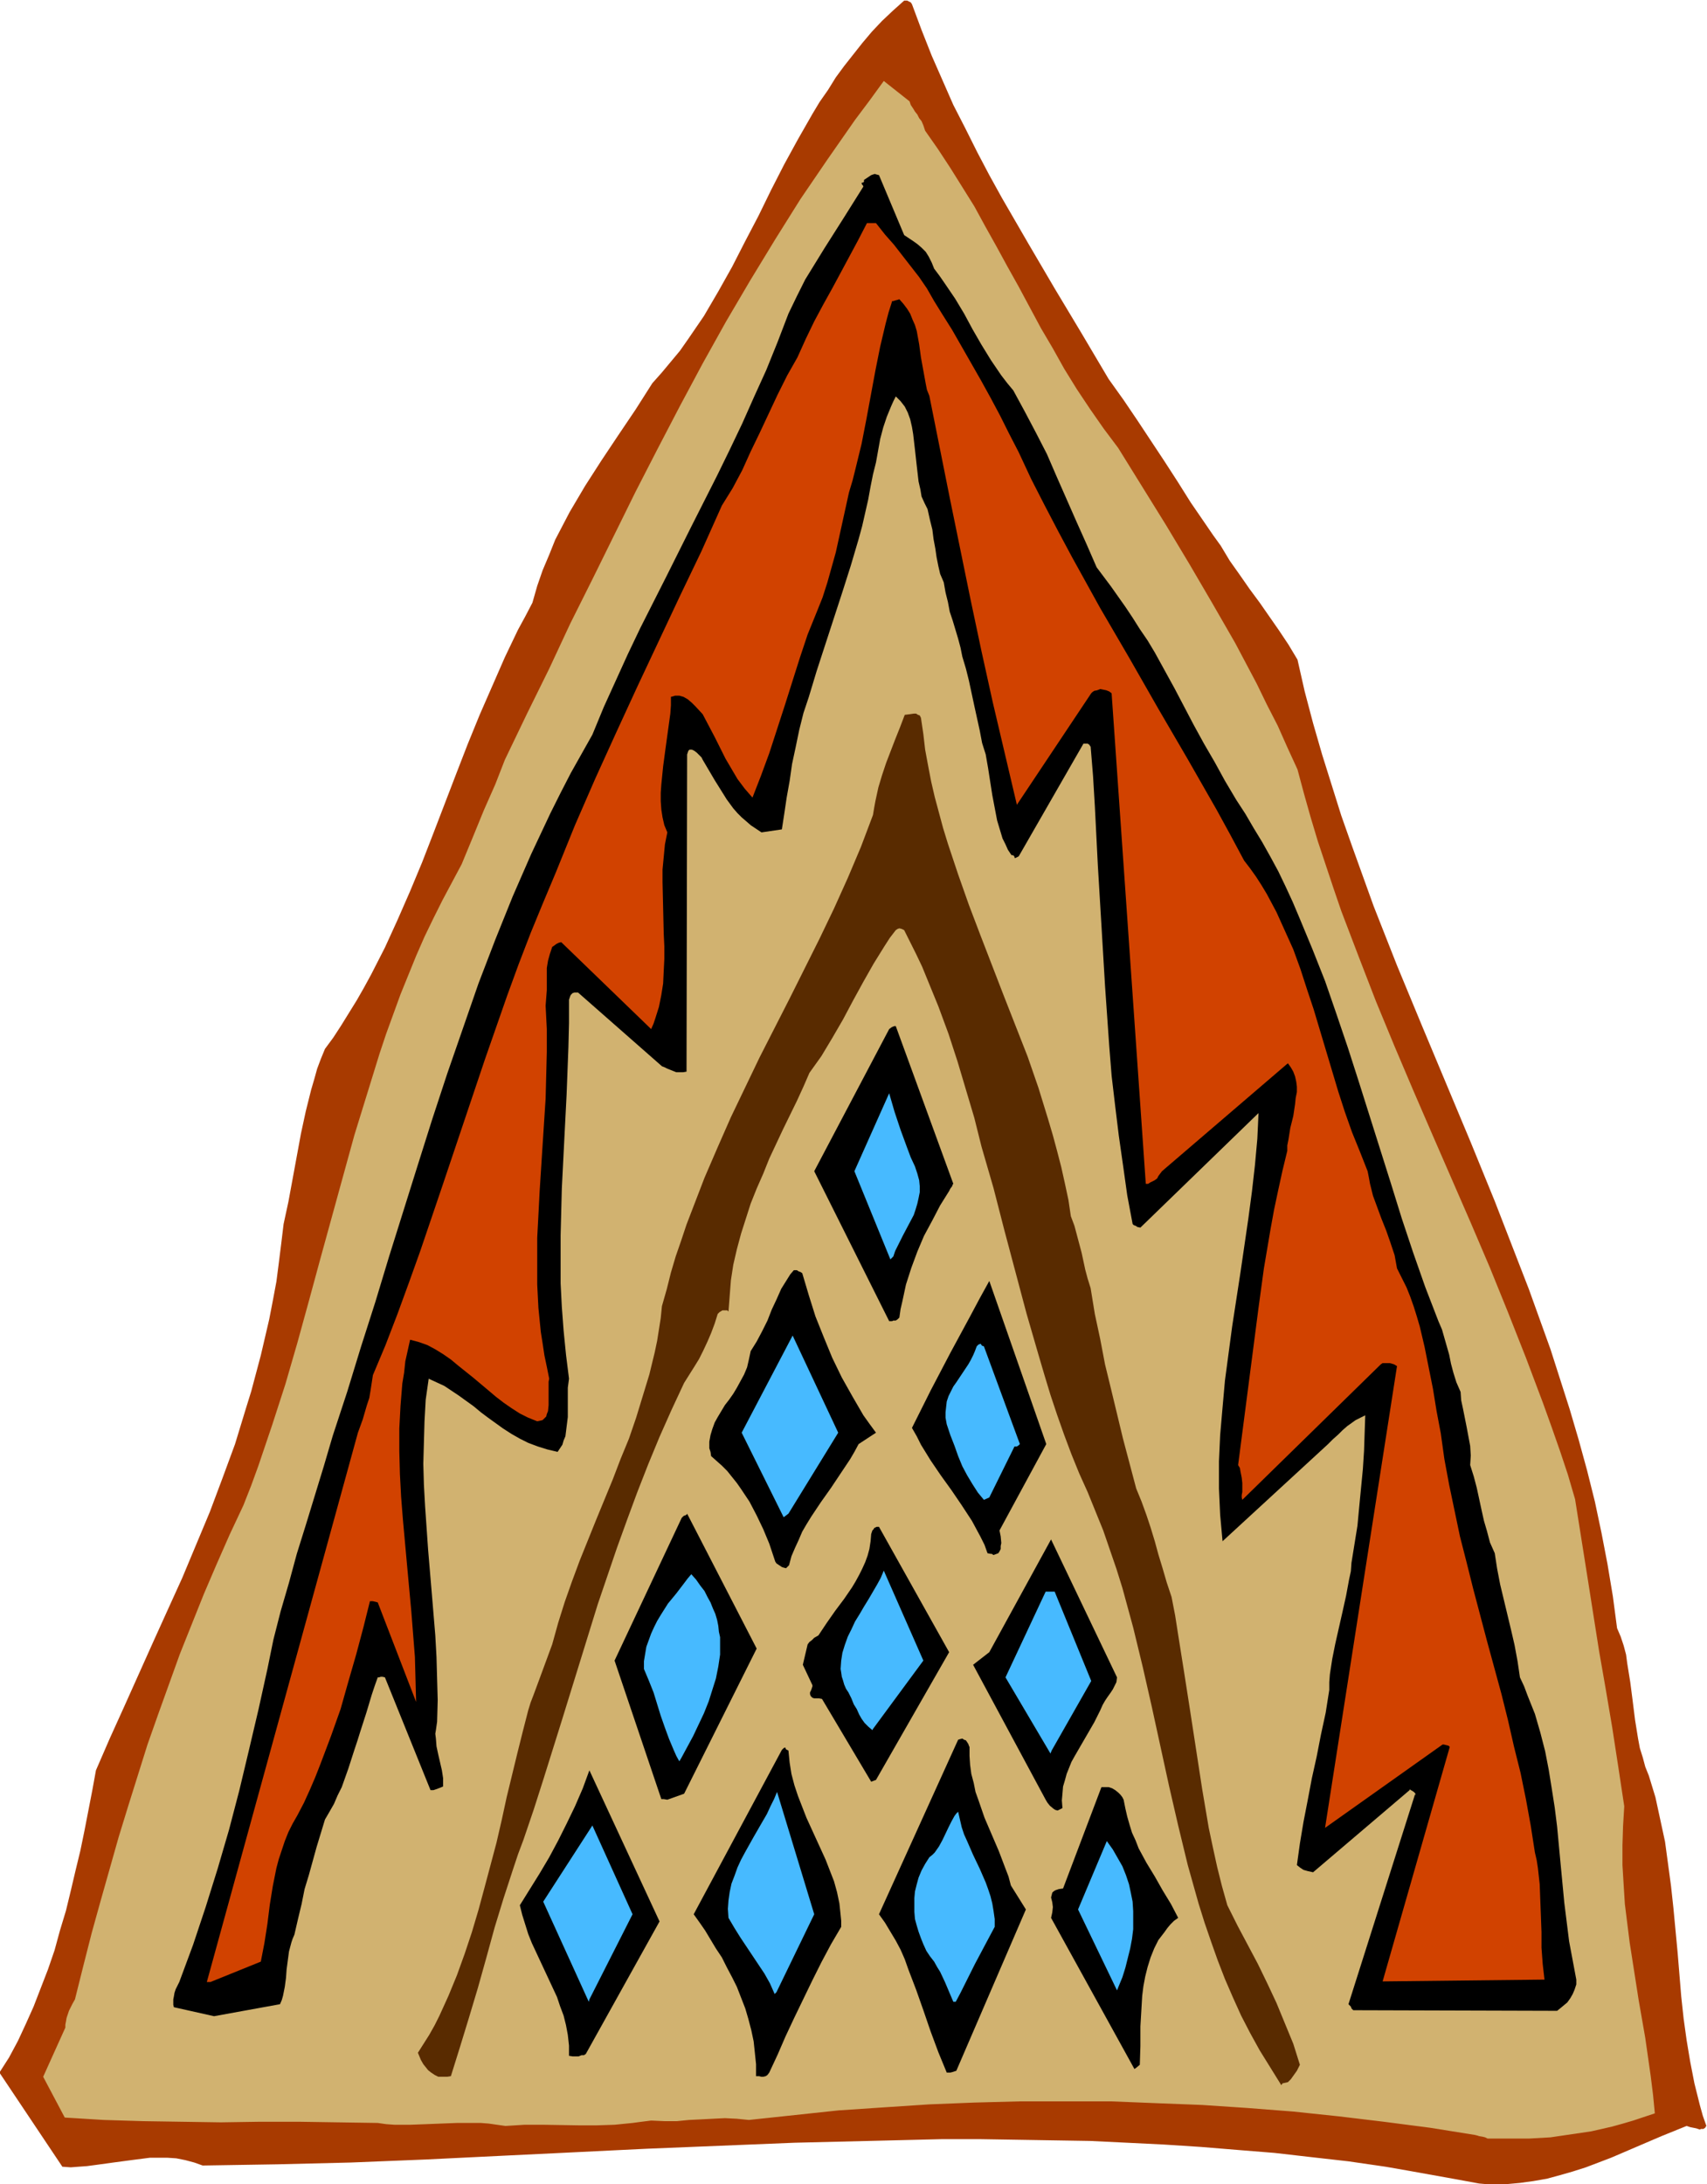
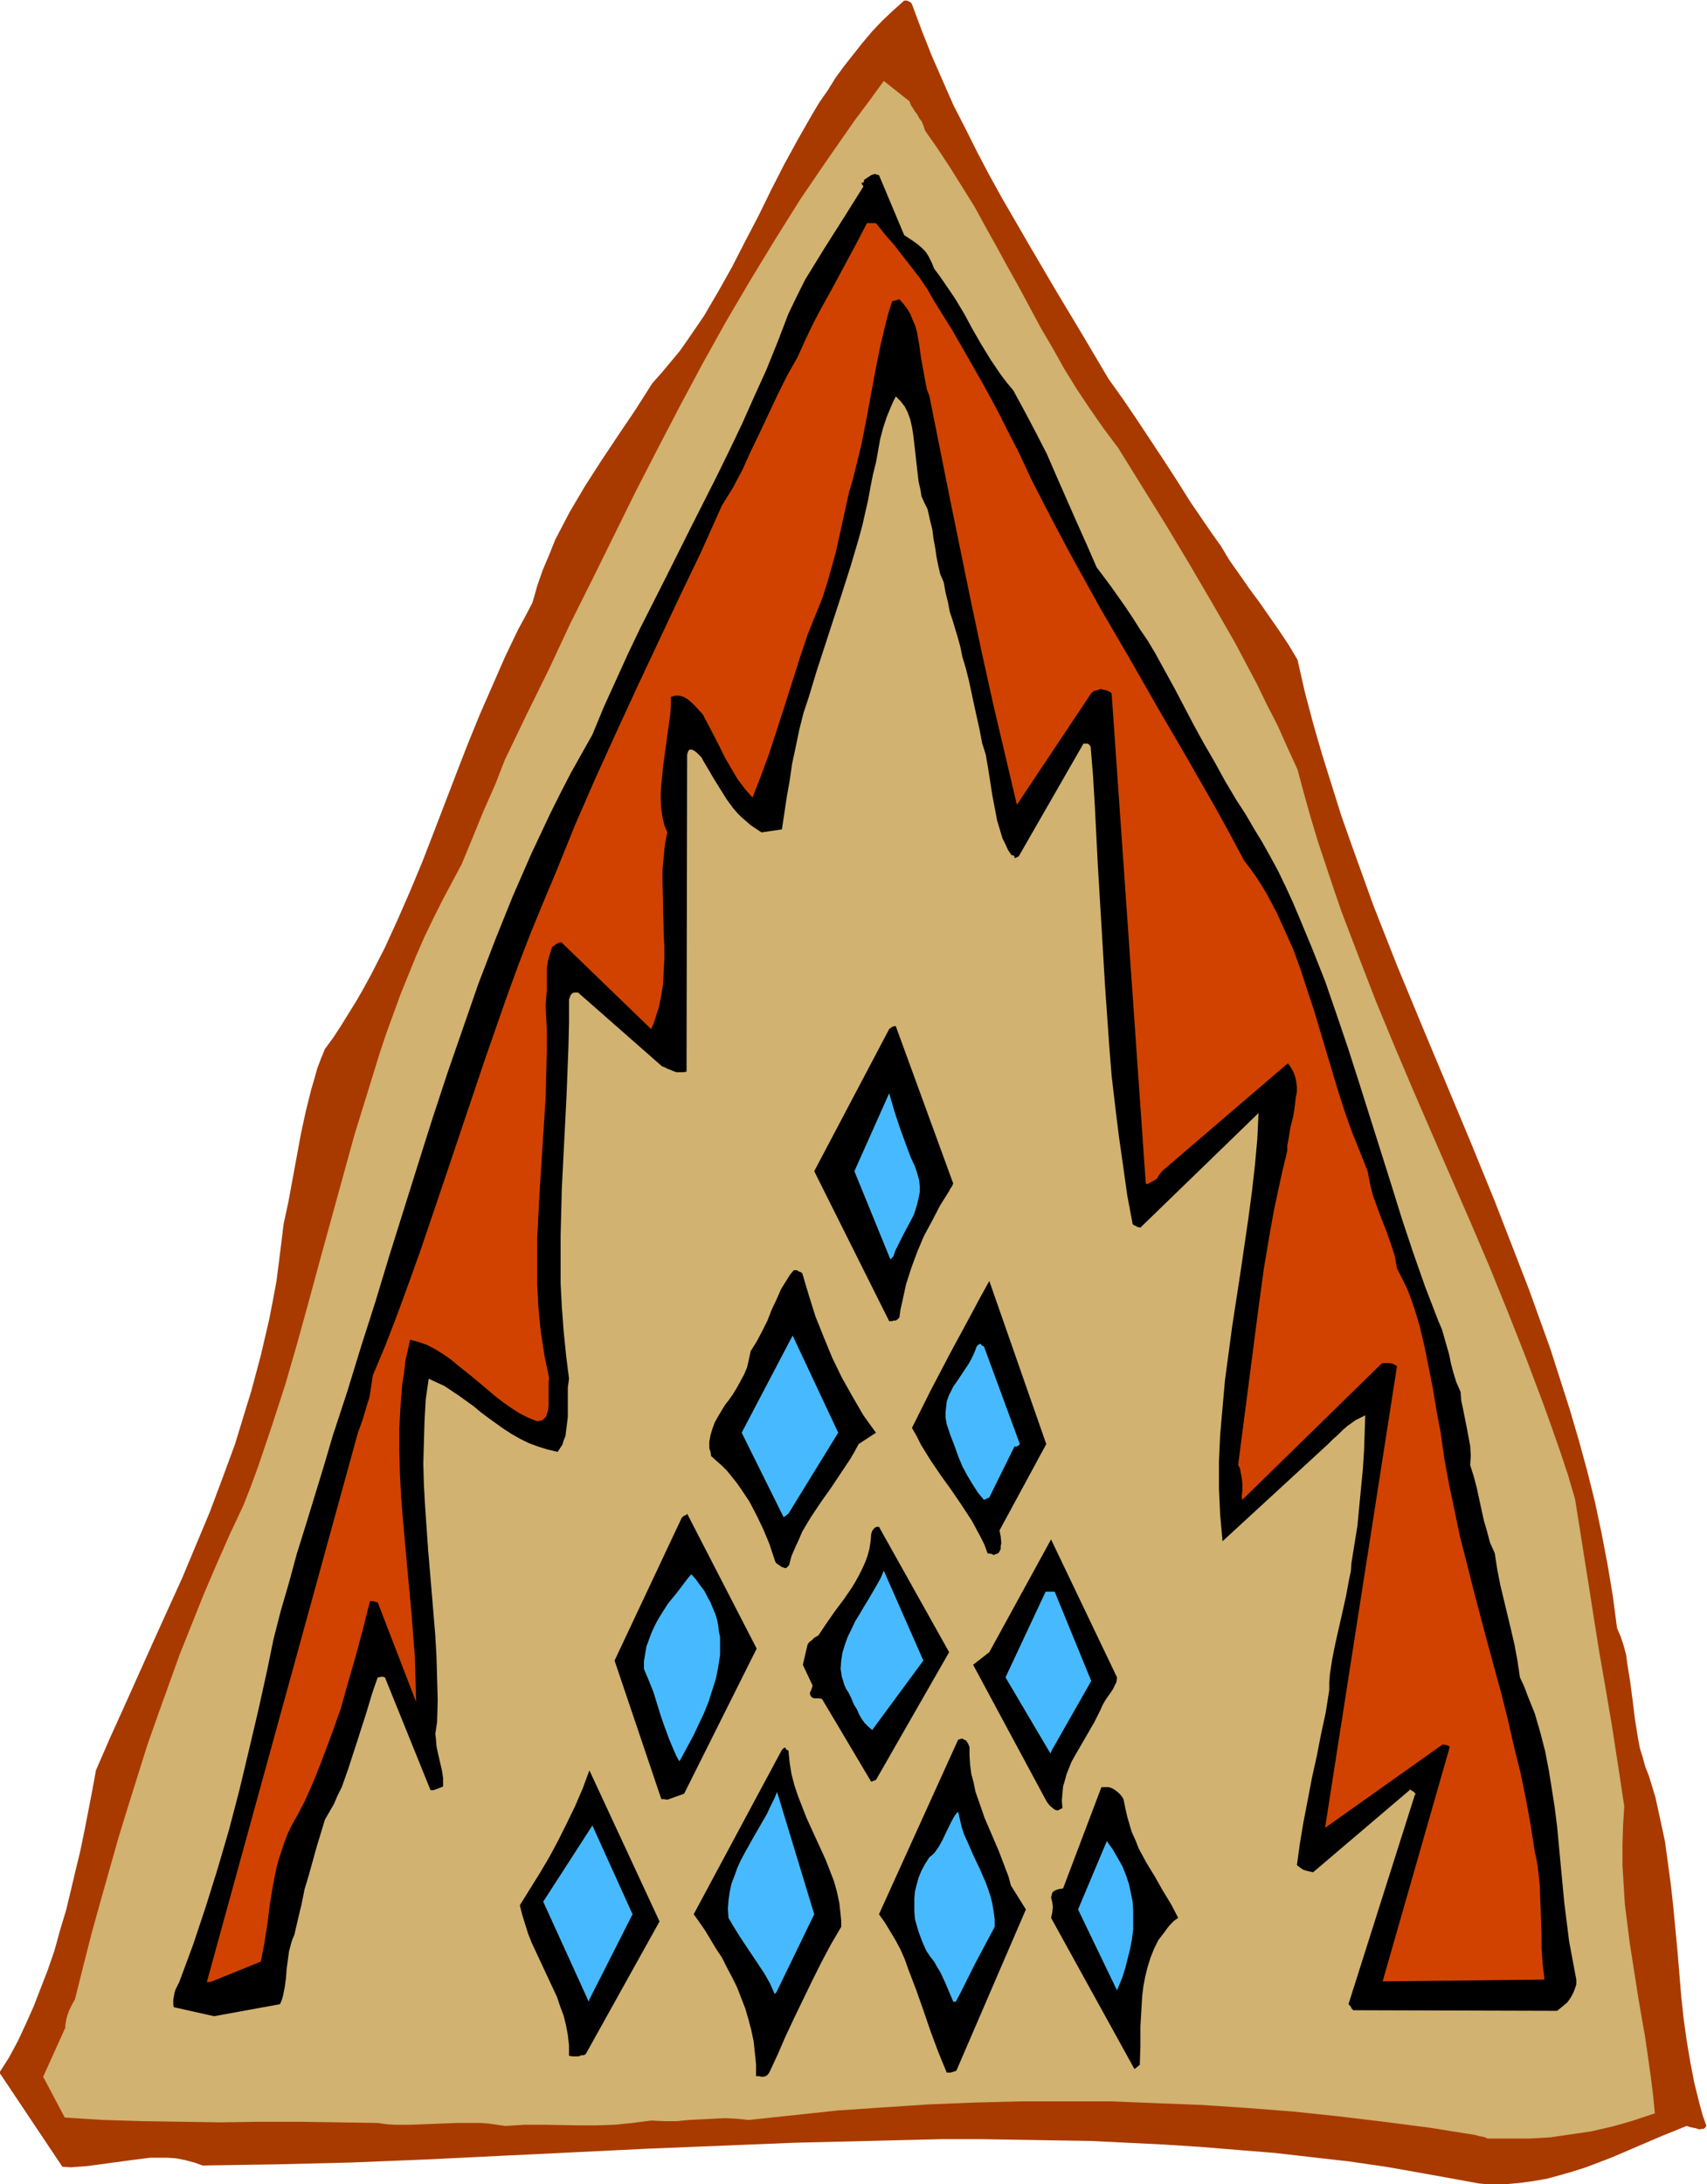
<svg xmlns="http://www.w3.org/2000/svg" fill-rule="evenodd" height="588.515" preserveAspectRatio="none" stroke-linecap="round" viewBox="0 0 2847 3642" width="460.04">
  <style>.pen1{stroke:none}.brush4{fill:#000}.brush5{fill:#47baff}</style>
  <path class="pen1" style="fill:#a83a00" d="m2467 3641 23 2 23-1 22-2 22-3 23-4 22-6 21-6 22-7 21-8 21-8 42-18 42-18 42-17 6 2 5 1 5 1 3 1 3 1 2-1h4l3-2 1-2 1-1-6-17-5-18-9-36-7-36-6-36-5-36-4-37-6-73-7-74-4-37-5-37-5-37-8-37-8-37-11-36-6-15-4-15-5-16-3-16-5-31-4-32-4-31-5-31-2-15-4-15-5-15-6-14-7-53-9-54-10-52-11-52-13-52-14-51-15-51-16-50-16-50-18-50-18-50-19-49-38-98-40-98-41-98-41-98-41-99-39-99-18-50-18-50-18-51-16-51-16-51-15-52-14-53-12-53-15-25-16-24-16-23-16-23-17-23-16-23-17-24-15-25-13-18-13-19-24-35-22-35-22-34-45-68-23-34-25-35-45-76-45-75-44-75-44-76-21-38-20-38-20-40-20-39-18-41-18-41-17-43-16-43-2-3-2-1-4-2h-5l-19 17-18 17-17 18-16 19-15 19-15 19-14 19-13 21-14 20-12 20-24 42-23 42-22 43-21 43-22 42-22 43-23 41-24 41-13 19-13 19-14 20-15 18-15 18-16 18-14 22-14 22-29 43-28 42-27 42-13 22-13 22-12 23-12 23-10 25-11 26-9 26-8 28-12 23-12 22-22 46-21 48-21 48-20 49-19 49-38 99-19 49-20 48-21 48-21 46-23 45-12 22-12 21-13 21-13 21-13 20-14 19-7 17-6 16-5 18-5 17-9 36-8 37-14 76-7 38-8 37-4 33-4 32-4 31-6 32-6 31-7 30-7 30-8 30-8 30-9 29-18 59-21 57-21 56-23 55-23 55-25 55-24 53-48 107-24 53-23 53-6 33-13 67-7 34-8 33-8 34-8 33-10 33-9 33-11 32-12 31-12 31-13 29-13 28-15 28-16 25 105 157 14 1 13-1 14-1 15-2 29-4 30-4 31-4h29l15 1 15 3 15 4 14 5 124-2 123-3 124-5 123-6 124-6 61-3 62-3 123-5 123-5 124-3 123-3h61l62 1 61 1 62 1 62 3 61 3 62 4 61 5 62 5 61 7 62 7 62 9 40 7 39 7 39 7 38 7z" />
  <path class="pen1" style="fill:#d1b270" d="M2481 3566h70l35-2 34-5 34-5 35-8 18-5 17-5 18-6 18-6-3-31-4-32-9-63-11-63-10-64-5-32-4-32-4-32-2-32-2-33v-33l1-32 2-33-10-66-10-65-11-65-11-63-20-127-10-63-10-63-12-41-13-39-14-40-14-39-29-77-30-76-30-74-32-75-64-147-32-74-31-73-31-75-29-75-29-76-13-38-13-39-13-39-12-40-11-39-11-41-17-37-16-36-18-35-17-35-18-34-18-34-38-66-38-65-39-65-80-129-24-32-23-33-22-33-21-34-19-34-20-34-37-69-19-34-18-33-19-34-18-33-20-32-20-32-21-32-21-30-3-9-3-7-4-5-3-6-4-5-3-5-4-6-2-6-43-34-24 33-24 32-23 33-23 33-45 66-42 67-42 69-40 68-39 70-38 71-37 71-37 72-36 73-36 73-37 74-35 75-37 75-37 77-16 41-19 43-18 44-19 46-16 30-16 30-15 30-15 31-14 32-13 32-13 32-12 33-12 33-11 33-21 68-21 68-19 69-38 138-19 70-19 69-20 69-22 68-23 68-12 33-13 33-23 49-22 50-21 49-20 50-20 50-18 50-18 50-18 51-16 51-16 51-16 52-15 53-15 53-15 54-14 55-14 56-4 7-3 6-3 6-2 6-2 6-1 6-1 5v5l-37 82 36 68 65 4 65 2 65 1 65 1 65-1h66l65 1 66 1 14 2 14 1h26l27-1 25-1 26-1h40l13 1 14 2 14 2 32-2h31l60 1h29l30-1 30-3 15-2 16-2 22 1h21l20-2 21-1 19-1 20-1 20 1 20 2 75-8 75-8 75-5 76-5 75-3 76-2h152l75 3 77 3 75 5 77 6 76 8 75 9 77 10 75 12 4 1 3 1 6 1 4 1 4 2z" />
-   <path class="pen1" style="fill:#592b00" d="m2139 3474 9-2 2-2 3-3 5-7 5-7 5-10-11-35-14-34-14-34-15-32-16-33-17-32-17-32-17-34-9-32-8-32-7-32-7-33-11-65-10-65-10-65-10-64-10-63-5-32-6-31-8-24-7-24-7-23-6-22-7-23-7-21-8-22-9-22-22-83-20-83-10-41-8-42-9-42-7-43-5-16-4-15-6-28-8-30-4-15-6-16-4-27-6-28-6-27-7-27-7-26-8-27-16-52-18-52-20-51-20-51-39-101-19-50-18-51-17-51-8-26-7-26-7-26-6-26-5-26-5-27-3-26-4-27-2-4-3-1-3-2h-4l-7 1-8 1-8 21-8 20-15 39-7 21-6 20-5 23-2 11-2 12-20 53-22 52-23 51-24 50-50 100-25 49-25 49-24 50-24 50-22 50-22 51-20 52-10 26-9 27-9 26-8 27-7 28-8 28-2 20-3 19-3 19-4 19-9 37-11 36-11 36-12 35-14 34-13 34-28 68-27 67-13 35-12 34-11 35-10 36-21 57-10 27-5 13-4 13-9 35-9 36-9 37-9 37-8 37-9 39-20 75-10 37-11 37-12 36-13 36-14 34-15 33-8 16-9 16-19 30 5 12 4 7 4 5 4 5 5 4 6 4 6 3h15l6-1 15-48 15-49 15-50 14-50 14-51 15-49 16-49 8-24 9-24 17-50 16-50 31-99 30-97 30-97 16-47 16-47 17-47 17-46 18-46 19-46 20-45 21-45 17-27 8-13 7-14 7-15 6-14 6-16 5-16 3-3 5-3h8l2 2 2-26 2-26 4-26 6-26 7-26 8-25 8-25 10-25 11-25 10-25 23-49 23-47 11-24 10-23 10-14 10-14 18-30 18-31 17-32 17-31 17-30 18-29 9-14 10-13 3-2 3-1 4 1 4 2 10 20 10 20 10 21 9 22 18 44 17 46 15 46 14 47 14 47 12 48 20 69 18 70 37 139 20 69 10 34 10 33 11 33 12 34 12 32 13 32 14 31 13 32 13 32 11 32 11 32 10 32 9 33 9 33 16 66 15 66 29 133 15 65 16 66 9 32 9 32 10 32 11 32 11 31 12 31 13 30 14 31 15 29 16 29 18 29 18 29 2-3z" />
  <path class="pen1 brush4" d="M1270 3463h3l4-1 3-2 3-4 14-30 13-30 15-32 15-31 15-31 15-30 16-30 17-29v-10l-1-10-2-19-4-19-5-18-7-18-7-18-16-35-16-35-7-18-7-18-6-18-5-19-3-19-2-20-2-1-2-1-1-2v-1h-1l-2 1-1 1-2 2-147 274 10 14 9 13 9 15 9 15 10 15 8 16 9 17 8 16 7 18 7 18 5 17 5 19 4 19 2 19 2 19v20h5l4 1zm313-7h2l4-1 3-1 3-1 116-269-25-40-4-15-5-13-11-29-12-28-12-28-10-29-5-14-3-15-4-15-2-15-1-15v-15l-1-2-1-3-2-3-2-3-3-1-3-2-4 1-3 1-132 291 10 14 9 15 9 15 8 15 7 16 6 17 13 34 12 34 12 35 13 35 7 17 7 17h4zm312-8 6-5 1-31v-33l2-34 1-17 2-16 3-16 4-16 5-16 6-15 7-14 10-13 5-7 5-6 6-6 7-5-12-23-14-23-13-23-14-23-13-24-5-13-6-13-4-13-4-14-3-13-3-15-2-4-3-4-4-4-5-4-5-3-6-2h-12l-64 169-7 1-3 1-3 1-3 2-2 2-1 4-1 4 2 8 1 8-1 9-2 9 139 252 3-2zm-940-19h10l5-2h4l3-2 123-221-117-252-11 30-13 30-14 29-14 28-15 28-16 27-33 53 4 16 5 16 5 16 6 15 14 30 7 15 7 15 14 30 5 15 6 16 4 16 3 16 2 18v17l6 1z" />
  <path class="pen1 brush4" d="m357 3362 110-20 3-7 2-7 3-15 2-15 1-14 2-15 2-15 4-15 2-6 3-7 6-26 6-25 5-25 7-23 13-47 14-46 7-12 8-14 6-14 7-14 11-31 10-31 5-15 5-16 10-31 9-30 5-15 5-14h2l3-1h3l4 1 76 188h5l6-2 5-2 5-2v-14l-2-13-6-26-3-14-1-13-1-8 1-6 1-7 1-7 1-36-1-36-1-36-2-36-6-72-6-71-5-72-2-36-1-35 1-36 1-35 2-36 5-35 13 6 13 6 12 8 12 8 25 18 12 10 12 9 25 18 14 9 14 8 14 7 16 6 16 5 17 4 4-6 4-6 2-7 3-7 1-8 1-8 2-16v-49l2-15-5-40-4-40-3-40-2-39v-80l2-78 4-79 4-78 3-79 1-40v-39l2-6 1-2 2-2 1-1 3-1h6l140 123 5 2 4 2 10 4 5 2h11l6-1 1-529 1-3 1-3 1-1 1-1h4l4 2 4 3 4 4 4 4 2 4 10 17 10 17 10 16 10 16 11 15 7 8 7 7 7 6 8 7 9 6 9 6 34-5 4-26 4-27 5-28 4-28 6-28 6-29 7-28 9-27 13-43 14-43 29-89 14-44 13-44 6-22 5-22 5-22 4-22 4-20 5-20 7-39 5-19 6-18 7-17 4-9 4-8 8 8 7 9 5 10 4 11 3 13 2 12 3 26 3 27 3 26 3 13 2 12 5 11 5 10 4 18 4 16 2 16 3 16 2 14 3 15 3 13 6 14 3 17 4 16 3 16 5 15 9 30 4 15 3 15 6 20 5 20 9 42 9 41 4 21 6 19 4 23 7 45 4 21 4 21 6 20 3 10 5 10 4 9 6 9h2l2 1 1 2v1l1 1 2-1 2-1 2-1 108-188h7l3 2 1 2 1 1 4 49 3 50 5 99 6 100 6 101 7 100 4 50 6 51 6 49 7 49 7 50 9 48 2 2 3 1 3 2 5 1 197-191-2 43-4 44-5 44-6 45-13 89-14 91-6 45-6 45-4 45-4 46-2 44v45l1 22 1 22 2 22 2 22 176-162 8-8 9-8 7-7 8-7 7-5 7-5 8-4 8-4-1 29-1 30-2 31-3 31-3 31-3 32-5 31-5 31-1 14-3 14-5 27-6 27-12 53-5 25-4 26-1 13v13l-6 38-8 37-7 36-8 36-7 37-7 36-6 36-5 36 5 4 6 4 7 2 9 2 161-137v-1h1l1 1 2 1 3 2 2 2 1 2v1l-1-1-111 350 1 1 1 1 1 1 1 1 1 3 3 3 340 1 5-4 6-5 6-5 5-7 4-7 3-7 3-9v-8l-6-32-6-32-4-32-4-32-6-63-6-64-4-32-5-32-5-31-6-31-8-31-9-31-12-30-6-16-7-15-4-27-5-27-6-26-6-25-12-50-5-26-4-26-4-9-4-9-5-19-5-17-4-18-8-37-5-19-6-19 1-16-1-16-3-16-3-16-3-15-3-15-3-14-1-14-7-16-5-16-4-15-3-15-4-14-4-14-4-14-6-14-22-57-20-57-19-57-18-58-18-57-18-57-18-57-18-56-19-56-19-55-21-53-22-53-11-26-12-26-12-25-13-24-14-25-14-23-14-24-15-23-19-32-17-31-18-31-17-31-32-61-33-60-12-20-13-19-12-19-12-18-24-34-24-32-17-39-17-38-33-75-16-37-18-35-19-36-19-35-10-12-10-13-17-25-16-26-15-26-14-26-15-25-17-25-9-13-9-12-2-5-2-5-5-10-5-8-7-7-7-6-7-5-15-10-42-100-4-1-3-1-3 1-3 1-6 4-6 4v3l-1 1-3 1v1l1 2 1 1 1 2-32 51-33 52-16 26-16 26-14 28-14 29-18 47-19 47-20 44-20 45-21 44-21 43-43 85-42 84-43 85-21 44-20 44-20 44-19 46-18 32-18 32-17 33-17 34-16 34-16 34-31 71-29 72-28 73-26 75-26 75-25 76-24 76-48 153-23 76-24 75-23 75-24 73-15 51-15 49-15 49-15 48-13 48-14 48-12 47-10 49-15 68-16 68-16 67-17 65-19 65-20 64-21 63-23 62-3 6-3 6-2 6-1 6-1 5v9l1 4 67 15z" />
  <path class="pen1 brush5" d="m983 3334 72-142-67-148-82 127 76 167 1-4zm611 4 8-15 8-16 16-32 17-32 8-15 8-15v-13l-2-14-2-12-3-12-4-12-4-11-10-23-11-23-10-23-5-11-4-12-3-13-3-13-3 3-3 4-5 9-5 10-10 21-6 11-7 10-4 4-5 4-7 11-6 11-5 12-3 11-3 12-1 11v23l1 12 3 11 3 10 4 11 4 10 5 11 6 9 7 9 5 9 5 8 8 17 14 33h4zm-299-16 63-130-62-204-5 12-6 12-6 13-7 12-15 26-14 25-7 13-6 13-5 14-5 13-3 14-2 14-1 14 1 15 10 17 10 16 20 30 10 15 10 15 9 16 8 18 3-3zm570-8 7-17 5-16 4-16 4-16 3-16 2-16v-30l-1-16-3-15-3-14-5-15-6-15-8-14-8-14-10-14-48 114 65 135 2-5z" />
  <path class="pen1" style="fill:#d14200" d="m351 3305 84-34 6-31 5-32 4-32 5-31 6-30 4-15 5-15 5-15 6-15 7-14 8-14 11-21 10-22 9-21 9-23 17-45 16-45 13-46 13-45 12-45 11-44h5l4 1 4 1 64 166-1-38-1-37-3-38-3-38-7-76-7-77-3-38-2-38-1-38v-38l2-38 3-37 3-18 2-19 4-18 4-18 15 4 14 5 13 7 13 8 13 9 12 10 25 20 25 21 13 11 13 10 13 9 14 9 14 7 15 6 5-1 4-1 3-3 3-3 1-4 2-5 1-10v-39l1-5-4-20-4-19-3-20-3-19-4-40-2-39v-78l2-38 2-39 5-78 5-77 1-39 1-39v-38l-2-39 1-13 1-13v-37l2-12 3-11 2-6 2-6 3-2 4-3 4-2 4-1 150 145 4-9 3-9 6-19 4-20 3-19 1-21 1-20v-21l-1-21-1-43-1-43v-21l2-21 2-21 4-20-5-12-3-13-2-13-1-14v-14l1-14 3-30 4-30 4-29 4-29 1-14v-14l4-1 3-1h7l7 2 7 4 7 6 6 6 12 13 10 19 10 19 9 18 9 18 10 17 10 17 12 16 13 15 7-18 7-18 14-38 13-40 13-40 25-79 13-39 15-37 10-25 8-25 7-25 7-25 11-50 11-50 6-20 5-20 10-41 8-41 15-81 8-40 9-38 5-19 6-19h2l3-1 4-1 3-1 7 8 6 8 5 8 4 10 4 9 3 10 4 22 3 22 4 22 4 22 2 10 4 10 34 170 35 171 18 85 19 86 20 85 20 85 124-186 2-2 3-2 5-1 5-2 5 1 5 1 5 2 4 3 57 818h4l3-2 4-2 4-2 4-3 2-4 3-4 3-4 210-180 5 7 4 7 3 8 2 9 1 8v9l-2 10-1 10-3 20-5 20-3 19-2 10v9l-8 33-7 32-7 33-6 33-11 65-9 66-17 131-17 131 3 5 1 6 2 10 1 9v15l-1 5v4l1 4 231-226 3-2h12l7 2 5 3-120 770 196-139h2l4 1 4 1 2 2-112 391 270-3-3-26-2-27v-26l-1-27-1-26-1-27-3-27-2-13-3-13-7-45-8-44-9-44-11-44-10-44-11-44-24-88-23-87-11-44-11-43-9-43-9-43-8-43-6-43-7-37-6-37-7-35-7-35-8-34-5-17-5-16-6-17-6-15-8-16-8-16-2-11-2-11-7-21-7-20-8-20-7-19-7-19-5-20-2-11-2-10-13-33-13-32-12-34-11-34-41-137-11-33-11-34-12-33-14-31-14-31-16-30-9-15-9-14-10-14-10-13-23-43-23-42-48-84-49-84-48-84-49-84-47-85-23-43-23-44-22-43-21-45-16-31-15-30-16-30-16-29-16-28-16-28-16-28-17-27-13-21-12-21-13-19-14-18-14-18-14-18-15-17-15-19h-15l-15 29-29 54-14 26-15 27-15 28-14 29-14 31-17 30-16 32-15 32-15 32-15 31-14 31-16 30-18 29-34 76-36 75-71 151-35 76-35 77-34 78-32 79-21 50-21 51-20 52-19 52-37 106-72 214-36 106-19 53-19 52-20 52-21 50-2 13-2 13-2 12-4 12-7 24-8 22-252 916h6z" />
  <path class="pen1 brush4" d="m1772 3015-1-13 1-11 1-12 3-10 3-11 4-10 4-10 5-9 11-19 11-19 11-19 10-20 4-9 4-7 4-6 5-7 4-6 3-6 3-6 1-8-110-230-103 188-27 21 121 225 3 5 4 5 6 5 3 2 4 1 8-4zm-659-14 28-10 121-242-116-225-1 2h-1l-1 1h-1l-2 1-3 3-112 238 78 231h4l6 1zm348-33 122-213-117-209h-4l-2 1-2 1-1 2-2 2-2 6-1 12-2 13-3 11-4 11-5 11-5 10-6 11-6 10-13 19-15 20-14 20-14 21-7 4-4 4-4 3-3 4-8 34 16 34v2l-1 3-1 3-1 2-1 2v3l1 3 3 3 3 1h8l5 1 82 138 8-3z" />
  <path class="pen1 brush5" d="m1136 2932 20-37 9-19 9-19 8-20 6-19 6-19 4-20 3-20v-29l-2-9-1-10-2-10-3-10-4-9-4-10-5-9-5-10-7-9-7-10-8-9-6 7-6 8-13 17-14 17-12 19-6 10-5 10-5 11-4 11-4 11-2 12-2 12v13l8 19 8 20 12 39 7 20 7 19 8 19 4 9 5 9 3-5zm618-13 66-116-61-149h-15l-67 143 75 127 2-5zm-298-36 84-114-66-150-5 12-6 11-7 12-7 12-8 13-7 12-8 13-6 13-6 12-5 14-4 13-2 13-1 14 1 6 1 7 2 6 2 7 3 7 4 6 5 10 4 10 5 8 4 9 4 7 5 7 6 6 7 6 1-2z" />
  <path class="pen1 brush4" d="m1311 2615 5-5 4-15 6-14 6-13 6-14 7-12 8-13 16-24 17-24 16-24 16-24 7-12 7-13 29-19-11-15-10-14-18-31-18-32-16-33-14-34-14-35-11-35-11-37-3-2-3-1-3-2h-5l-6 7-5 8-10 16-8 18-8 17-7 18-9 18-9 17-5 8-5 8-3 14-3 13-5 12-6 11-6 11-6 10-7 10-7 9-12 20-5 9-4 11-3 10-2 11v11l2 6 1 7 9 8 9 8 9 9 8 10 8 10 7 10 14 21 12 23 11 23 10 24 8 24 1 3 1 3 2 3 3 2 3 2 3 2 3 1 4 1zm346-22 8-3 2-3 2-4v-5l1-5-1-11-1-5-1-5 78-144-95-272-16 29-16 30-33 61-33 63-31 62 8 14 7 14 16 26 17 25 18 25 17 25 17 26 7 13 7 13 7 14 5 14 5 1h2l3 2z" />
  <path class="pen1 brush5" d="m1315 2524 83-135-76-162-85 162 70 141 8-6zm335-27 42-85h4l3-2 2-2-60-163-3-1-1-1-1-2h-1l-3 1-1 1-2 2-3 8-3 7-4 8-4 7-10 15-10 15-5 7-4 8-4 8-3 9-1 9-1 9v9l2 11 6 18 7 18 6 17 7 17 8 15 9 15 9 14 10 12 9-4z" />
  <path class="pen1 brush4" d="m1488 2203 2-1h4l3-2 3-3 2-14 3-13 6-28 9-28 10-27 11-26 14-26 13-25 15-24 2-4 3-4 1-3 1-1-96-263h-2l-3 1-2 1-4 3-125 237 125 250h5z" />
  <path class="pen1 brush5" d="m1490 2095 3-9 4-8 9-18 9-17 9-17 3-9 3-10 2-9 2-10v-10l-1-10-3-11-4-12-7-15-6-16-11-30-10-30-9-31-58 130 60 147 5-5z" />
</svg>